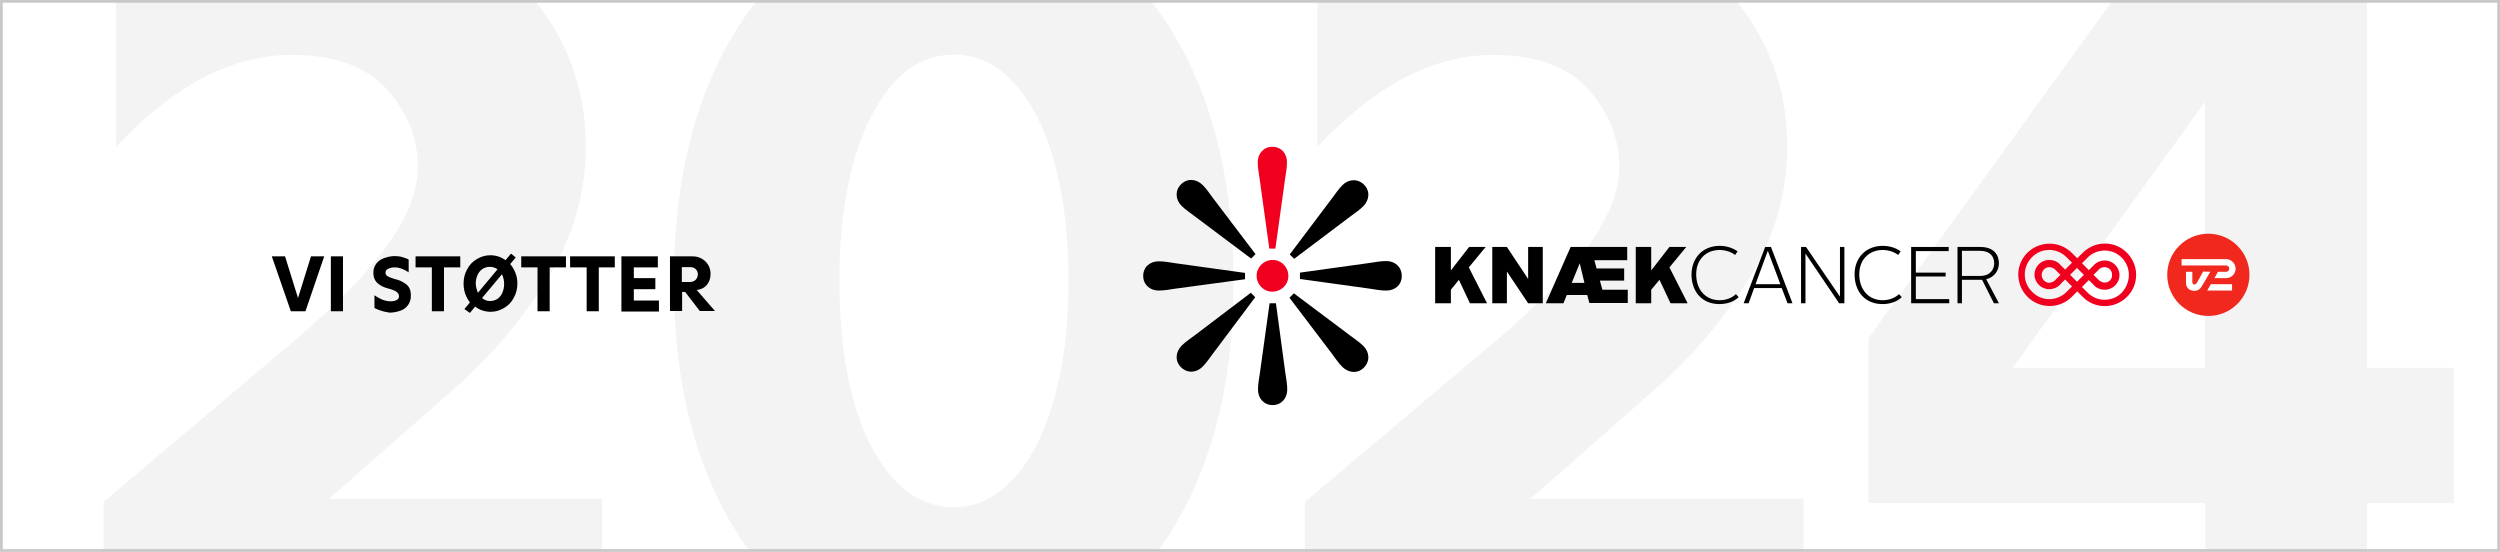
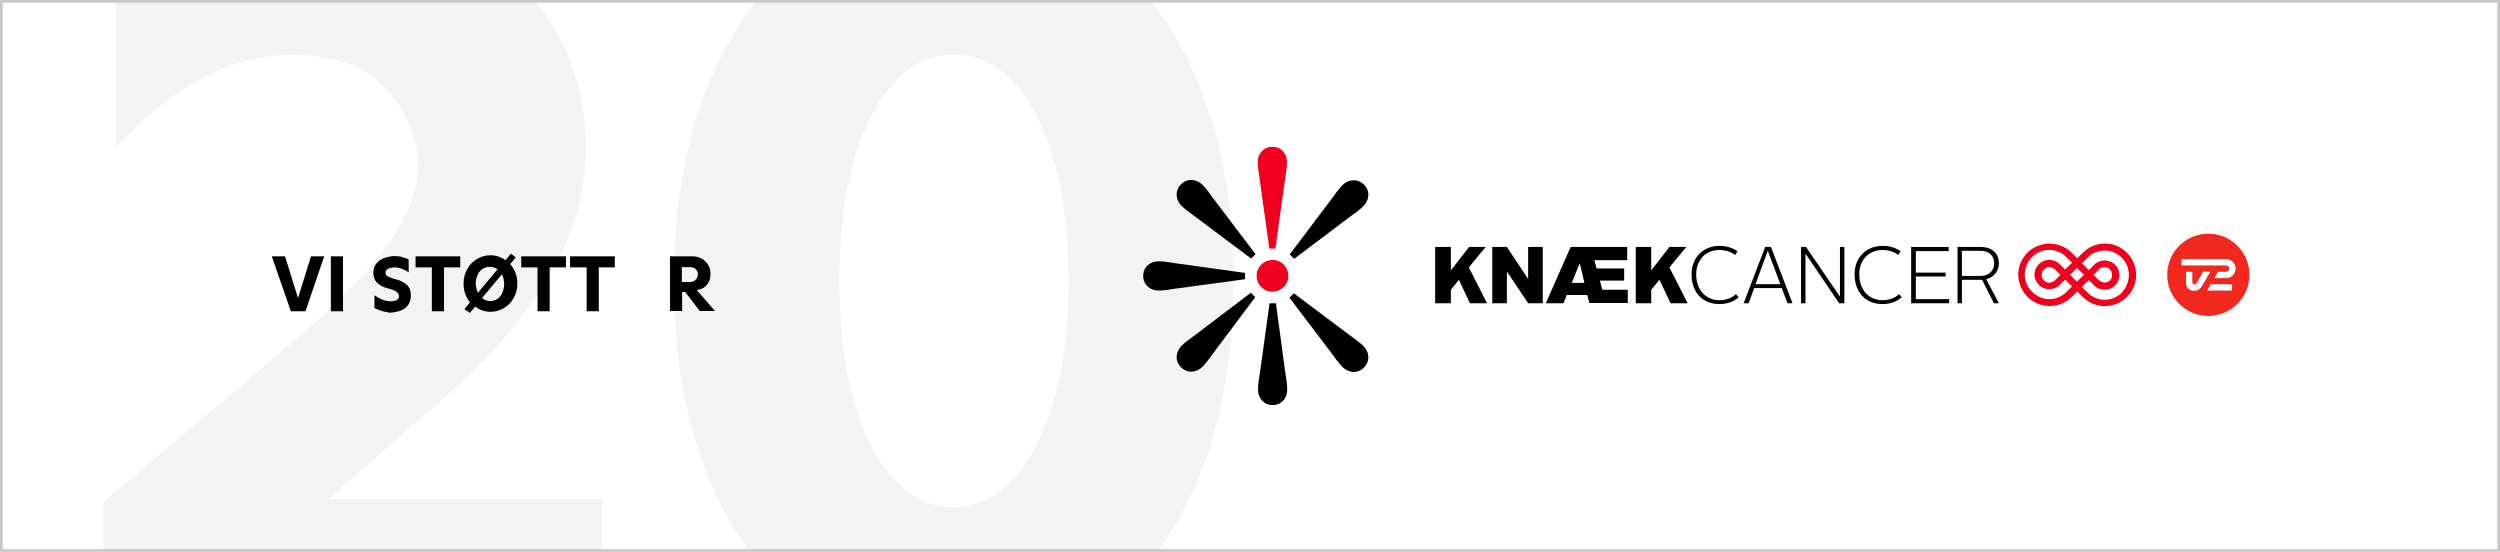
<svg xmlns="http://www.w3.org/2000/svg" xmlns:xlink="http://www.w3.org/1999/xlink" id="Lag_1" x="0px" y="0px" viewBox="0 0 906 200" style="enable-background:new 0 0 906 200;" xml:space="preserve">
  <style type="text/css">	.st0{fill:#FFFFFF;}	.st1{clip-path:url(#SVGID_00000041260602450287304260000009628349384468840616_);}	.st2{opacity:5.000000e-02;}	.st3{fill:#C8C8C8;}	.st4{fill:#F0001E;}	.st5{fill:#F0281E;}</style>
  <g id="Erhvervsdonor-Facebook-Cover-DK_00000106834419581381374240000001627277827519963575_">
    <rect id="BG_00000058568175565563707510000010333116201111338369_" class="st0" width="906" height="200" />
    <g id="Backdrop_00000160158035375724402730000001640920841812227473_">
      <defs>
        <rect id="SVGID_1_" width="906" height="200" />
      </defs>
      <clipPath id="SVGID_00000134223982179217929360000002803561603467630782_">
        <use xlink:href="#SVGID_1_" style="overflow:visible;" />
      </clipPath>
      <g style="clip-path:url(#SVGID_00000134223982179217929360000002803561603467630782_);">
        <g>
          <g class="st2">
            <path d="M37.5,181.9l69.4-58.6c14.8-12.6,26-24,33.4-34.3c7.4-10.3,11.1-19.8,11.1-28.7c0-10.4-3.8-19.7-11.3-28      c-7.5-8.3-19-12.4-34.3-12.4c-21.8,0-43,11.1-63.8,33.4V-8.7c7.2-6.2,17-11.9,29.5-17.1c12.5-5.2,27.4-7.8,44.7-7.8      c18,0,34.4,3.7,49,11.1c14.6,7.4,26.1,17.7,34.5,31c8.4,13.2,12.6,28.1,12.6,44.7c0,16.8-4.6,32.6-13.7,47.5      c-9.2,14.8-20.2,27.9-33,39.3l-46.4,40.8h99v52.7H37.5V181.9z" />
            <path d="M292.4,220.4c-15.3-11.1-27.2-26.9-35.6-47.3c-8.4-20.4-12.6-44.1-12.6-71c0-27.2,4.2-51.1,12.6-71.6      c8.4-20.5,20.3-36.3,35.6-47.5c15.3-11.1,33.1-16.7,53.4-16.7c20.3,0,38,5.6,53.2,16.7c15.2,11.1,27,27,35.4,47.5      c8.4,20.5,12.6,44.4,12.6,71.6c0,27-4.2,50.6-12.6,71c-8.4,20.4-20.3,36.2-35.6,47.3c-15.3,11.1-33,16.7-53,16.7      C325.5,237.1,307.7,231.6,292.4,220.4z M315.7,161.7c7.7,14.7,17.7,22.1,30,22.1c7.9,0,15-3.3,21.3-10s11.2-16.1,14.8-28.4      c3.6-12.2,5.4-26.6,5.4-43.2c0-25.2-3.8-45.2-11.5-60.1c-7.7-14.8-17.7-22.3-30-22.3c-12.4,0-22.4,7.5-30,22.4      c-7.7,15-11.5,34.9-11.5,59.9C304.3,127.1,308.1,147,315.7,161.7z" />
-             <path d="M472.9,181.9l69.4-58.6c14.8-12.6,26-24,33.4-34.3c7.4-10.3,11.1-19.8,11.1-28.7c0-10.4-3.8-19.7-11.3-28      c-7.5-8.3-19-12.4-34.3-12.4c-21.8,0-43,11.1-63.8,33.4V-8.7c7.2-6.2,17-11.9,29.5-17.1c12.5-5.2,27.4-7.8,44.7-7.8      c18,0,34.4,3.7,49,11.1c14.6,7.4,26.1,17.7,34.5,31c8.4,13.2,12.6,28.1,12.6,44.7c0,16.8-4.6,32.6-13.7,47.5      c-9.2,14.8-20.2,27.9-33,39.3l-46.4,40.8h99v52.7H472.9V181.9z" />
-             <path d="M799.1,182.3h-122v-59.7L787.3-29.9h70.5v163.2h31.5v49h-31.5v51.2h-58.6V182.3z M799.1,133.3V36.9l-69.7,96.4H799.1z" />
          </g>
        </g>
      </g>
    </g>
    <g id="Erhvervsdonor_00000064324671363552095060000015041676632550818226_">
      <g>
        <path d="M98.5,92.9h4.8L108,108l4.7-15.1h4.8l-6.8,19.9h-5.3L98.5,92.9z" />
        <path d="M119.9,92.9h4.4v19.9h-4.4V92.9z" />
        <path d="M138.4,112.7c-0.9-0.3-1.8-0.6-2.7-1.1V107c0.7,0.5,1.6,1,2.6,1.5c1,0.4,2.1,0.7,3.3,0.7c0.9,0,1.7-0.2,2.2-0.5    c0.6-0.3,0.8-0.8,0.8-1.4c0-0.7-0.4-1.2-1.1-1.7c-0.7-0.4-1.7-0.8-3-1.1c-1.5-0.4-2.7-1-3.7-1.9c-1-0.9-1.5-2.2-1.5-3.8    c0-1.3,0.4-2.4,1.1-3.3s1.7-1.6,2.9-2s2.4-0.7,3.7-0.7c1,0,2,0.1,2.9,0.4s1.7,0.5,2.2,0.9v4.6c-1.8-1.2-3.4-1.8-5-1.8    c-1,0-1.7,0.2-2.4,0.5s-1,0.8-1,1.4c0,0.6,0.3,1.1,0.9,1.4c0.6,0.3,1.4,0.6,2.4,0.9c1.8,0.4,3.2,1.1,4.3,2c1.1,0.9,1.6,2.2,1.6,4    c0,1.3-0.3,2.4-1,3.4s-1.6,1.7-2.8,2.1s-2.5,0.7-3.9,0.7C140.3,113.1,139.3,113,138.4,112.7z" />
        <path d="M156.5,96.9h-5.9v-4h16.2v4h-5.9v15.9h-4.4V96.9z" />
        <path d="M168.3,112l2-2.4c-0.7-0.9-1.3-2-1.7-3.1c-0.4-1.2-0.6-2.4-0.6-3.7c0-1.9,0.4-3.6,1.3-5.2c0.8-1.6,2-2.8,3.5-3.7    c1.5-0.9,3.1-1.4,4.9-1.4c2,0,3.9,0.6,5.5,1.8l2-2.4l1.7,1.4l-2,2.4c0.8,0.9,1.4,2,1.9,3.2s0.7,2.5,0.7,3.8    c0,1.9-0.4,3.6-1.3,5.2c-0.8,1.6-2,2.8-3.5,3.7s-3.1,1.4-4.9,1.4c-1.1,0-2.1-0.2-3-0.5c-1-0.3-1.8-0.8-2.6-1.4l-1.9,2.3    L168.3,112z M173.2,106.1l7.1-8.5c-0.8-0.6-1.8-0.9-2.8-0.9c-1,0-1.9,0.3-2.7,0.8c-0.8,0.6-1.4,1.3-1.8,2.3    c-0.4,0.9-0.6,2-0.6,3.1C172.5,104.1,172.8,105.1,173.2,106.1z M177.6,109.1c1,0,1.9-0.3,2.7-0.8c0.8-0.6,1.4-1.3,1.8-2.3    s0.6-2,0.6-3.1c0-1.3-0.3-2.5-0.8-3.5l-7.2,8.6C175.5,108.7,176.5,109.1,177.6,109.1z" />
        <path d="M194.8,96.9h-5.9v-4h16.2v4h-5.9v15.9h-4.4V96.9z" />
        <path d="M212.5,96.9h-5.9v-4h16.2v4H217v15.9h-4.4V96.9z" />
-         <path d="M225.3,92.9h13.1v4h-8.7v3.9h7.8v4h-7.8v4.1h9.1v4h-13.6V92.9z" />
        <path d="M242.7,92.9h8.3c1.3,0,2.4,0.3,3.4,0.9c1,0.6,1.7,1.3,2.3,2.3s0.8,2.1,0.8,3.2c0,1.5-0.4,2.8-1.3,3.9s-2.1,1.7-3.7,1.9    l6.6,7.6h-5.5l-5.3-6.9h-1.1v6.9h-4.4V92.9z M250,102.2c0.9,0,1.6-0.3,2.1-0.8s0.8-1.2,0.8-2c0-0.8-0.3-1.4-0.8-1.9    c-0.5-0.5-1.2-0.7-2.2-0.7h-2.8v5.4H250z" />
      </g>
    </g>
    <path id="Kant_00000010271385828357327470000012815648993387176884_" class="st3" d="M905,1v198H1V1H905 M906,0H0v200h906V0z" />
    <g>
      <path d="M433,78.4c-1.6-1.2-3.4-2.4-4.8-3.8c-2.2-2.2-2.5-5.5-0.2-7.8c2.3-2.3,5.5-2,7.8,0.2c1.5,1.5,2.6,3.2,3.8,4.8l15.4,20.3   l-1.6,1.6L433,78.4z" />
      <path d="M426,104.6c-2,0.3-4.1,0.7-6.1,0.7c-3.1,0-5.6-2.1-5.6-5.3c0-3.3,2.5-5.3,5.6-5.3c2.1,0,4.1,0.4,6.1,0.7l25.2,3.5v2.3   L426,104.6z" />
      <path d="M439.6,128.1c-1.2,1.6-2.4,3.4-3.8,4.8c-2.2,2.2-5.4,2.5-7.8,0.2c-2.3-2.3-2-5.5,0.2-7.8c1.5-1.5,3.2-2.6,4.8-3.8   l20.3-15.4l1.6,1.6L439.6,128.1z" />
      <path d="M465.8,135.1c0.3,2,0.7,4.1,0.7,6.1c0,3.1-2.1,5.6-5.3,5.6s-5.3-2.5-5.3-5.6c0-2.1,0.4-4.1,0.7-6.1l3.5-25.2h2.3   L465.8,135.1z" />
      <path d="M489.3,121.6c1.6,1.2,3.4,2.4,4.8,3.8c2.2,2.2,2.5,5.4,0.2,7.8c-2.3,2.3-5.5,2-7.8-0.2c-1.5-1.5-2.6-3.2-3.8-4.8   l-15.4-20.3l1.6-1.6L489.3,121.6z" />
-       <path d="M496.3,95.3c2-0.3,4.1-0.7,6.1-0.7c3.1,0,5.6,2.1,5.6,5.4s-2.5,5.3-5.6,5.3c-2.1,0-4.1-0.4-6.1-0.7l-25.2-3.5v-2.3   L496.3,95.3z" />
      <path d="M482.7,71.9c1.2-1.6,2.4-3.4,3.8-4.8c2.2-2.2,5.4-2.5,7.8-0.2c2.3,2.3,2,5.5-0.2,7.8c-1.5,1.5-3.2,2.6-4.8,3.8L469,93.8   l-1.6-1.6L482.7,71.9z" />
      <path class="st4" d="M456.5,64.9c-0.3-2-0.7-4.1-0.7-6.1c0-3.1,2.1-5.6,5.3-5.6c3.3,0,5.3,2.5,5.3,5.6c0,2.1-0.4,4.1-0.7,6.1   l-3.5,25.2H460L456.5,64.9z M461.2,94.2c3.2,0,5.7,2.6,5.7,5.8c0,3.2-2.6,5.7-5.8,5.7c-3.2,0-5.7-2.6-5.7-5.8   C455.4,96.8,458,94.2,461.2,94.2L461.2,94.2" />
      <polygon points="520.1,89.5 525.8,89.5 525.8,98 532.4,89.5 538.4,89.5 532.3,96.9 538.9,109.9 532.7,109.9 528.7,101.4    525.8,105 525.8,109.9 520.1,109.9   " />
      <polygon points="540.8,89.5 546.1,89.5 553.8,101.1 553.8,89.5 559.1,89.5 559.1,109.9 553.8,109.9 546.1,98.4 546.1,109.9    540.8,109.9   " />
      <path d="M569.6,102.5h4.6l-1.7-7.1L569.6,102.5z M575.2,106.9h-7.4l-1.2,3h-6.4l9-20.4h20.5v4.8h-11.9l0.8,3h10v4.4h-8.8l0.9,3.3   h9.2v4.8h-13.9L575.2,106.9z" />
      <polygon points="592.8,89.5 598.4,89.5 598.4,98 605,89.5 611.1,89.5 605,96.9 611.6,109.9 605.4,109.9 601.4,101.4 598.4,105    598.4,109.9 592.8,109.9   " />
      <path d="M623.2,89.1c2.4,0,4.7,0.7,6.5,2l-0.9,1.3c-1.6-1.2-3.6-1.8-5.6-1.8c-5.1,0-8.5,3.6-8.5,8.8c0,5.6,3.4,9.4,8.5,9.4   c2.3,0,4.4-0.8,5.9-2.2l1,1.1c-1.8,1.7-4.3,2.5-7,2.5c-6.1,0-10.1-4.3-10.1-10.8C613.1,93.3,617.2,89.1,623.2,89.1" />
      <path d="M636.2,103h9l-4.5-12h-0.1L636.2,103z M639.7,89.5h2.1l7.8,20.4h-1.8l-2.1-5.5h-10l-2,5.5h-1.8L639.7,89.5z" />
      <polygon points="652.7,89.5 654.5,89.5 666.8,107.5 666.8,89.5 668.4,89.5 668.4,109.9 666.5,109.9 654.3,91.9 654.3,109.9    652.7,109.9   " />
      <path d="M682.3,89.1c2.4,0,4.8,0.7,6.5,2l-0.9,1.3c-1.6-1.2-3.6-1.8-5.6-1.8c-5.1,0-8.5,3.6-8.5,8.8c0,5.6,3.4,9.4,8.5,9.4   c2.3,0,4.4-0.8,5.9-2.2l1,1.1c-1.8,1.7-4.3,2.5-7,2.5c-6.1,0-10.1-4.3-10.1-10.8C672.1,93.3,676.3,89.1,682.3,89.1" />
      <polygon points="692.6,89.5 706.2,89.5 706.2,91 694.3,91 694.3,98.8 705.1,98.8 705.1,100.2 694.3,100.2 694.3,108.4    706.4,108.4 706.4,109.9 692.6,109.9   " />
      <path d="M717.6,100c3.7,0,5.1-2.4,5.1-4.6c0-2.3-1.4-4.5-5.1-4.5H711v9.1L717.6,100L717.6,100z M709.4,89.5h8.3c5,0,6.7,3,6.7,5.9   c0,2.4-1.4,5-4.6,5.8l4.6,8.7h-1.8l-4.3-8.5H711v8.5h-1.6L709.4,89.5L709.4,89.5z" />
      <g>
        <path class="st4" d="M731.4,99.6c0-6.3,5.1-11.3,11.4-11.3c3,0,5.8,1.2,8,3.3l2,2l2-2c4.4-4.4,11.6-4.5,16,0    c4.4,4.4,4.5,11.6,0,16c-4.4,4.4-11.6,4.5-16,0c0,0,0,0,0,0l-2-2l-2,2c-4.4,4.4-11.6,4.4-16,0    C732.6,105.4,731.5,102.6,731.4,99.6L731.4,99.6L731.4,99.6z M748.9,105.8l2-2l-2.5-2.5l-1.7,1.7c-1,1.2-2.6,1.8-4.1,1.8    c-2.9,0-5.3-2.4-5.3-5.3c0-2.9,2.4-5.3,5.3-5.3c1.6,0,3.1,0.6,4.1,1.8l1.7,1.7l2.5-2.5l-2-2c-3.5-3.5-9.1-3.5-12.5,0    c-3.5,3.5-3.5,9.1,0,12.5C739.8,109.3,745.4,109.3,748.9,105.8C748.9,105.9,748.9,105.8,748.9,105.8z M745.1,101.2l1.6-1.6    l-1.6-1.6c-0.6-0.7-1.5-1.2-2.5-1.2c-1.6,0.1-2.7,1.4-2.7,3c0.1,1.4,1.2,2.6,2.7,2.7C743.6,102.4,744.5,102,745.1,101.2    L745.1,101.2L745.1,101.2z M755.2,99.6l-2.5-2.5l-2.5,2.5l2.5,2.5L755.2,99.6z M771.5,99.6c0-4.8-3.9-8.8-8.7-8.8    c-2.4,0-4.7,0.9-6.3,2.6l-2,2l2.5,2.5l1.7-1.7c1-1.2,2.6-1.8,4.1-1.8c2.9,0,5.3,2.4,5.3,5.3c0,2.9-2.4,5.3-5.3,5.3    c-1.6,0-3.1-0.6-4.1-1.8l-1.7-1.7l-2.5,2.5l2,2c3.4,3.5,9,3.5,12.4,0.1C770.6,104.2,771.5,102,771.5,99.6L771.5,99.6L771.5,99.6z     M765.4,99.6c0.1-1.5-1.1-2.7-2.6-2.8c0,0,0,0,0,0c-1,0-1.9,0.4-2.5,1.2l-1.6,1.6l1.6,1.6c0.6,0.7,1.5,1.2,2.5,1.2    C764.3,102.4,765.5,101.2,765.4,99.6C765.4,99.7,765.4,99.6,765.4,99.6L765.4,99.6L765.4,99.6z" />
        <g>
          <circle class="st5" cx="800.3" cy="99.6" r="14.9" />
          <g>
            <path class="st0" d="M798.4,98.4c0,0-1.1,2-1.8,3.3c-0.5,0.9-0.8,1.4-1.3,1.4c-0.4,0-0.8-0.2-0.8-0.9c0-0.7,0-3.7,0-3.7h-2.3      v3.9c0,2.3,1.7,3,3.1,3c1.2,0,2.1-0.6,2.9-2.1c0.4-0.6,2.8-4.8,2.8-4.8L798.4,98.4L798.4,98.4z" />
            <polygon class="st0" points="799.9,105.3 808.9,105.3 808.9,103 801.2,103      " />
            <path class="st0" d="M806.7,93.9h-16.1v2.3h16.1c0.6,0,1.2,0.5,1.2,1.1c0,0.6-0.5,1.2-1.2,1.2c-1.4,0-2.9,0-2.9,0l-1.3,2.3      c0,0,2.7,0,4.2,0c1.9,0,3.5-1.5,3.5-3.5C810.1,95.4,808.6,93.9,806.7,93.9z" />
          </g>
        </g>
      </g>
    </g>
  </g>
</svg>